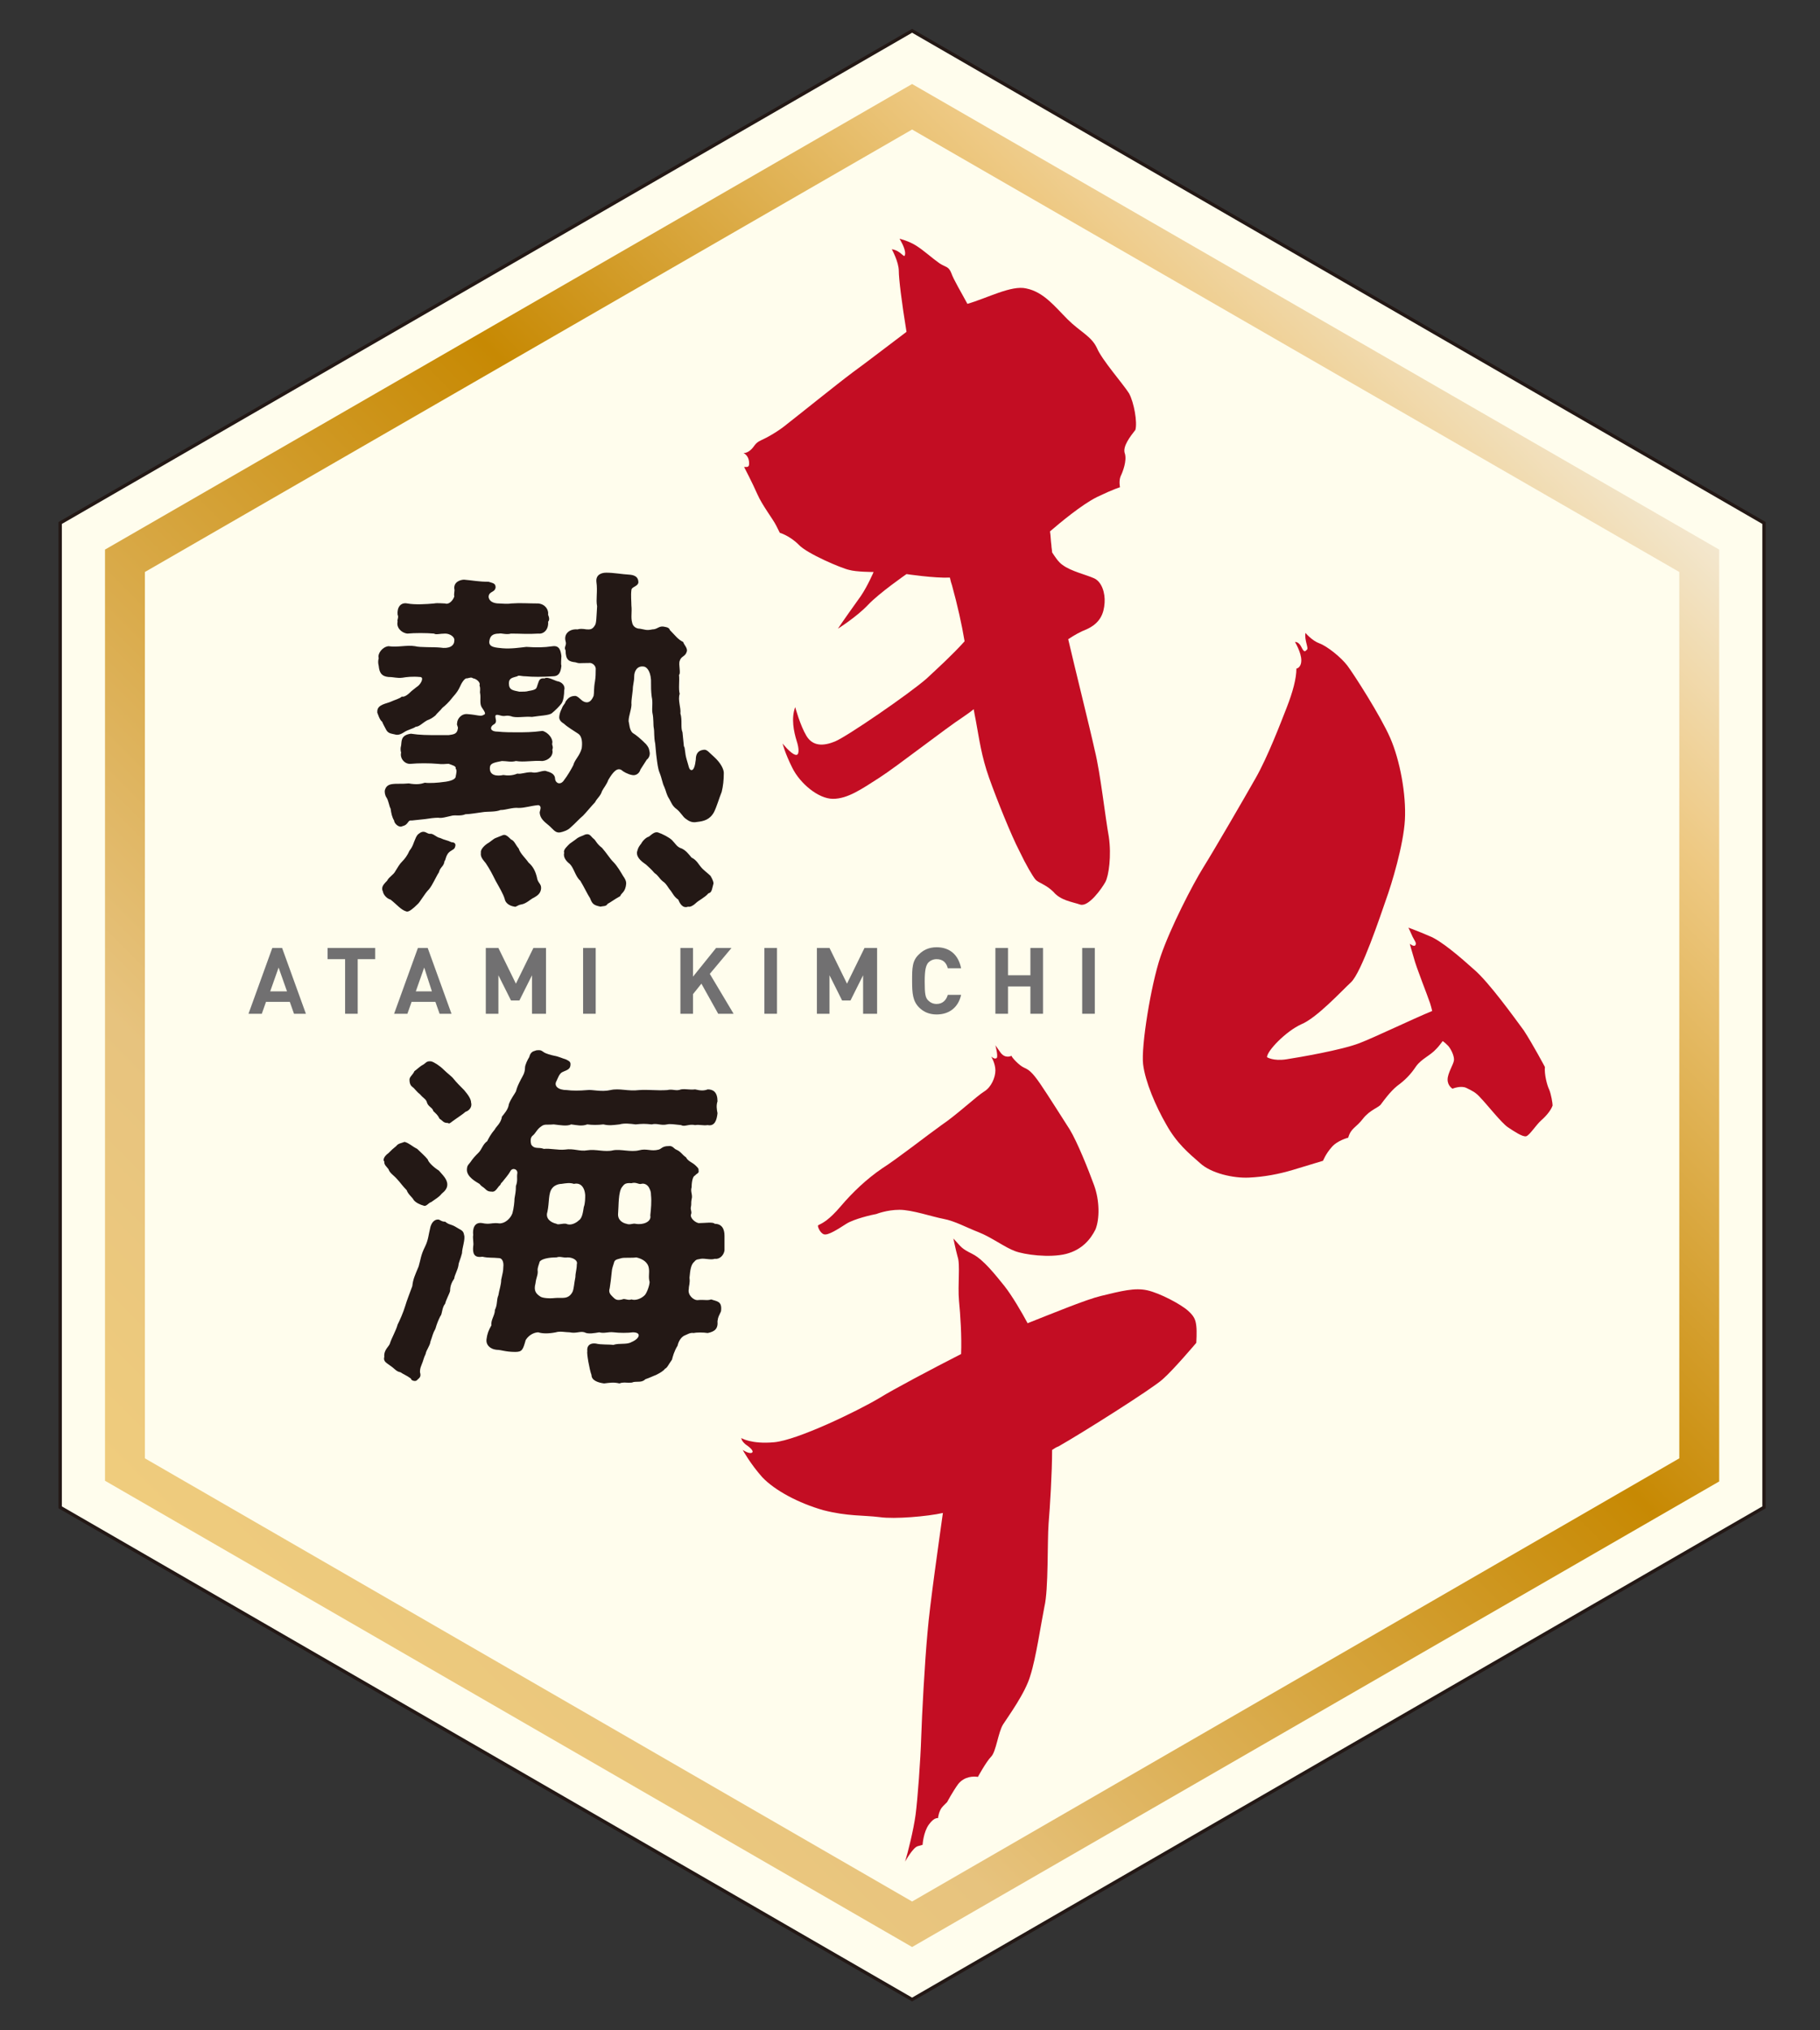
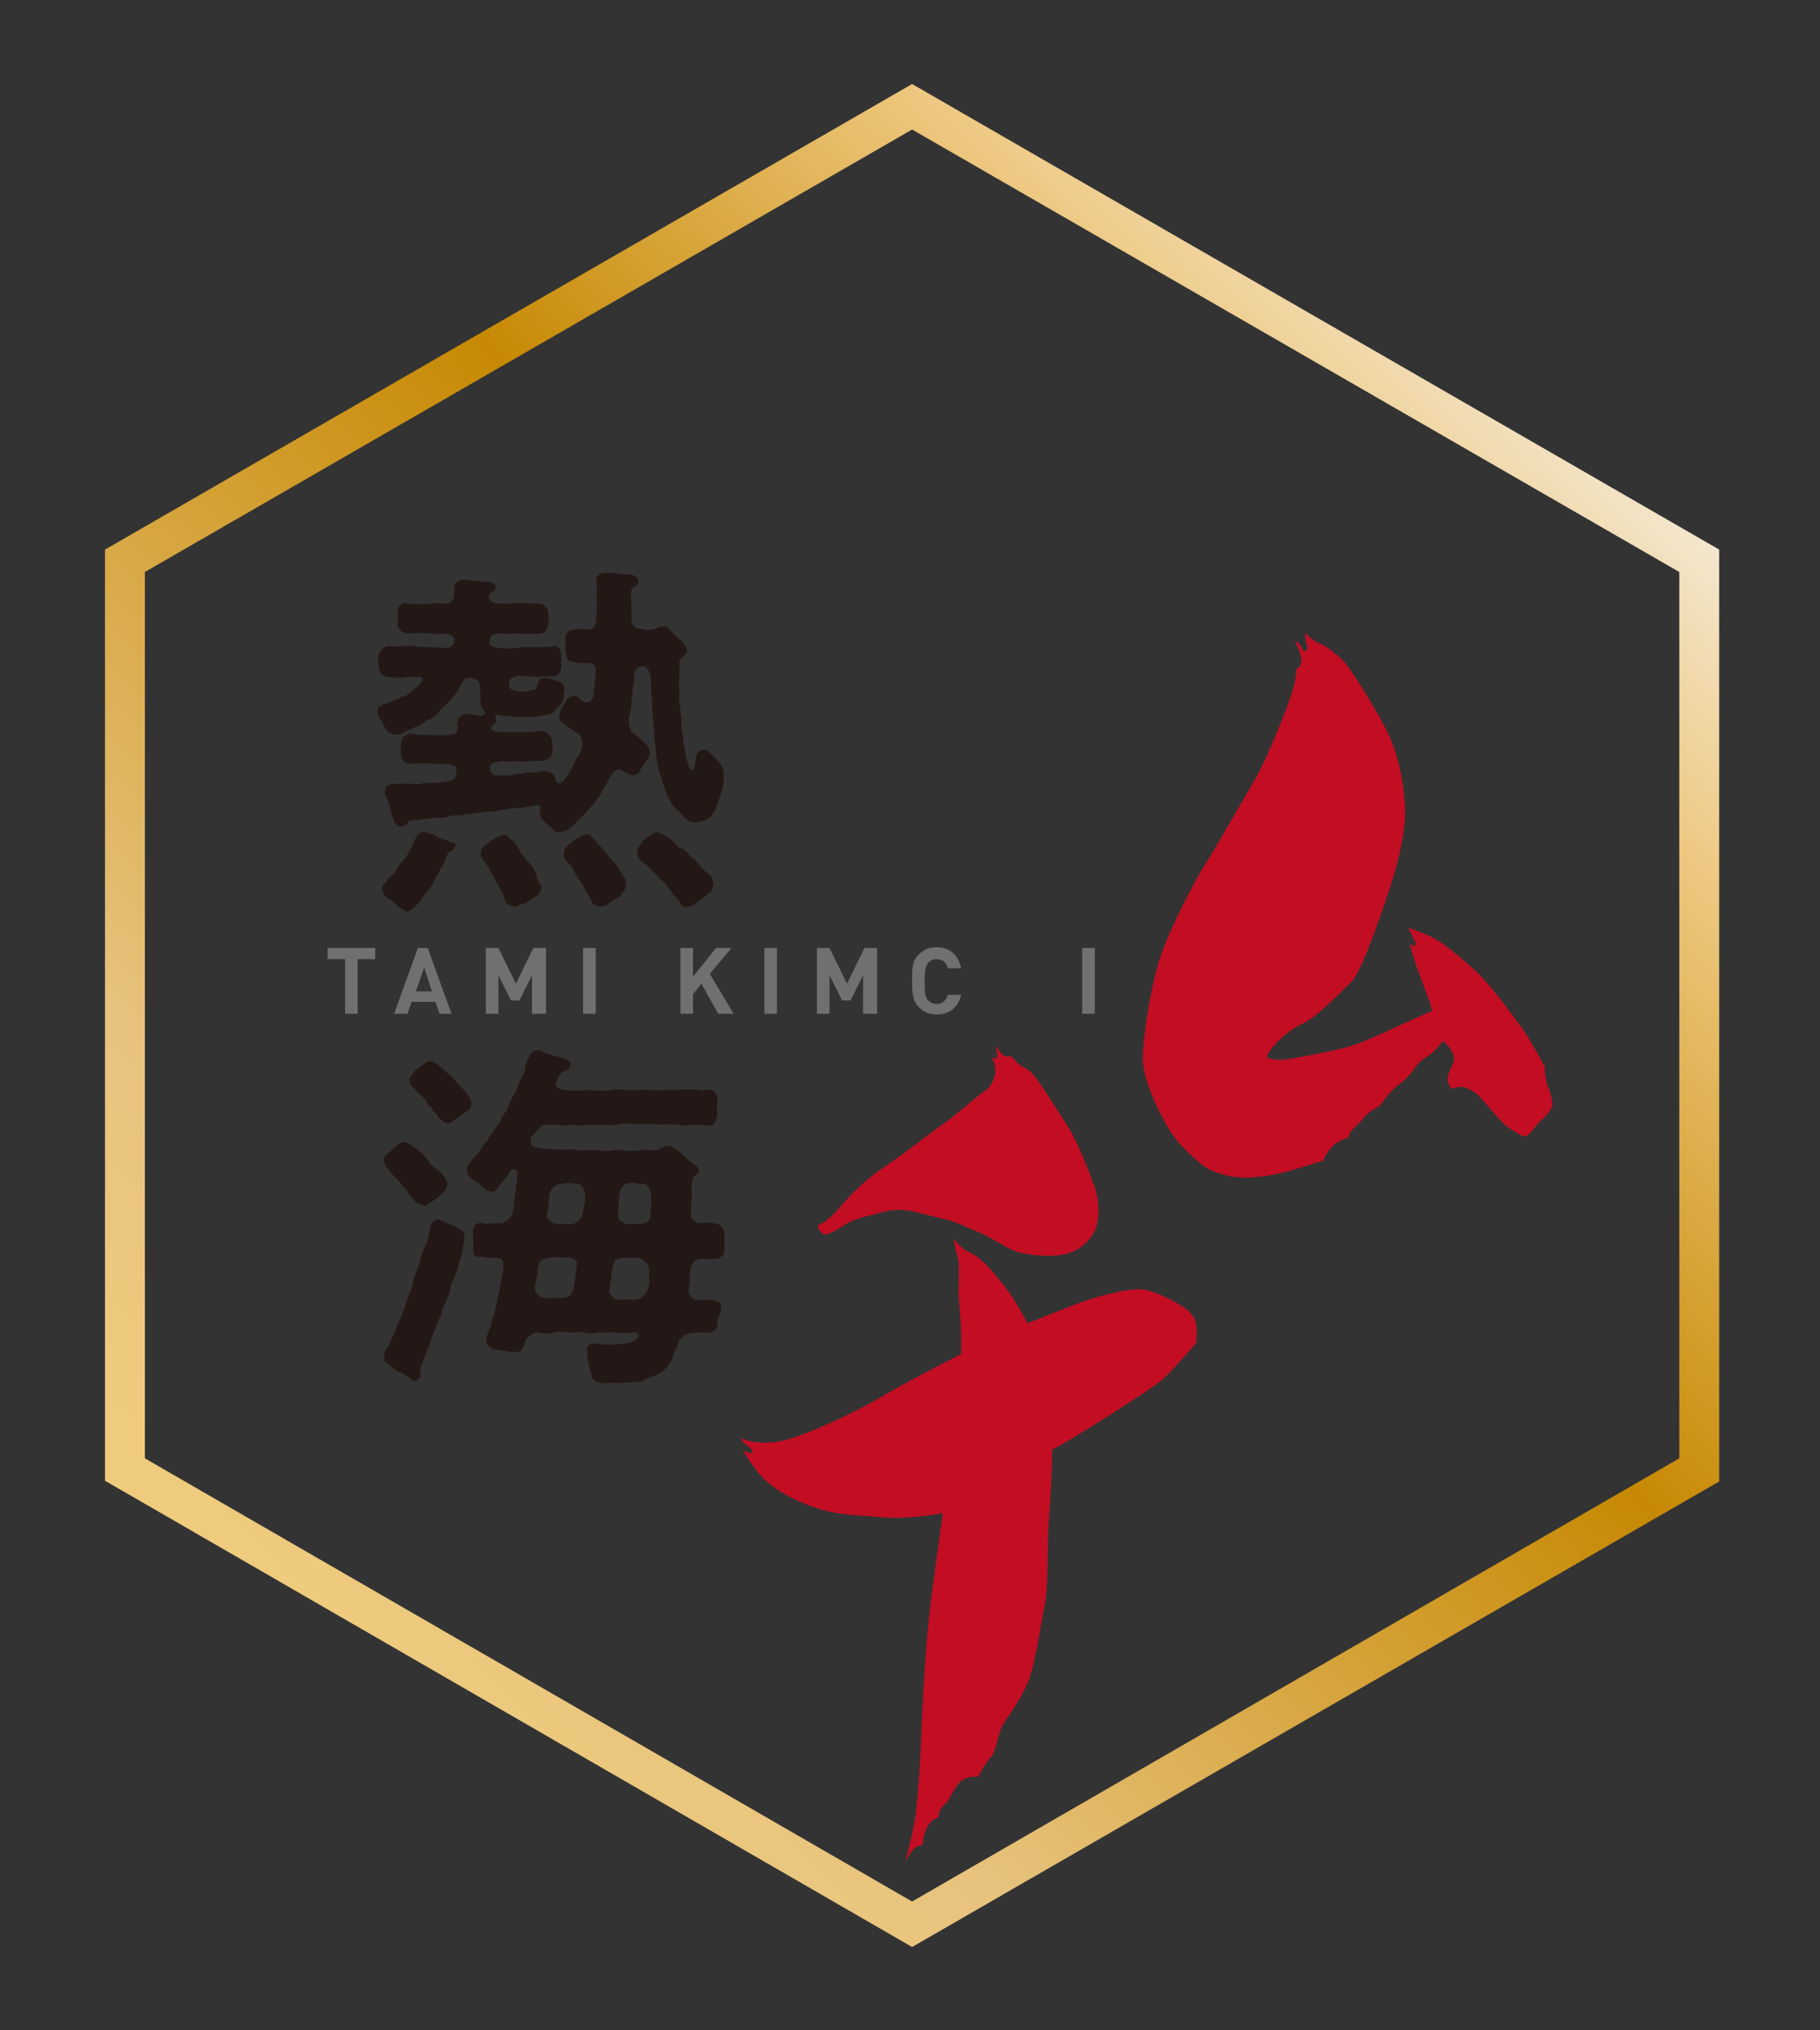
<svg xmlns="http://www.w3.org/2000/svg" version="1.1" id="レイヤー_1" x="0px" y="0px" viewBox="0 0 260 290" style="enable-background:new 0 0 260 290;" xml:space="preserve">
  <rect x="0" y="0" width="260" height="290" fill="#333333" stroke="none" />
  <style type="text/css">
	.st0{fill:#FFFDED;stroke:#231815;stroke-width:0.474;stroke-miterlimit:10;}
	.st1{fill:#C30D23;}
	.st2{fill:#717071;}
	.st3{fill:#231815;}
	.st4{fill:url(#SVGID_1_);}
</style>
  <g>
-     <polygon class="st0" points="8.6,74.7 8.6,215.3 130.3,285.6 252,215.3 252,74.7 130.3,4.4  " />
    <g>
-       <path class="st1" d="M161.3,56.2c-0.8-1.3-3.9-4.8-4.6-6.5c-0.8-1.7-2.4-2.3-4.2-4.1c-1.8-1.8-3.4-3.9-5.9-4.4    c-2.1-0.5-5.6,1.4-8.4,2.2c-0.8-1.5-2-3.5-2.3-4.4c-0.4-1-0.8-0.8-1.7-1.4c-1-0.7-2.2-1.8-3.3-2.5c-1.1-0.7-2.4-1-2.4-1    s0.9,1.4,0.8,2.2c-0.1,0.8-0.5-0.5-1.9-0.7c0,0,1,1.8,1,3.1c0,1.1,0.4,4.4,1.1,8.7c-2,1.5-5.9,4.5-7.7,5.8    c-2.4,1.8-8.1,6.4-9.4,7.4c-1.2,1-2.8,1.9-3.7,2.3c-0.9,0.4-0.9,0.9-1.5,1.4c-0.6,0.5-1,0.4-1,0.4s0.7,0.3,0.8,1.2    c0.1,0.9-0.2,0.8-0.7,0.8c0,0,1.2,2.3,1.9,3.9c0.7,1.6,2.2,3.5,2.7,4.5c0.5,1,0.5,1,0.5,1s1.4,0.4,2.7,1.7    c1.2,1.3,6.2,3.4,7.2,3.6c1,0.3,3.5,0.3,3.5,0.3s-0.8,1.9-1.8,3.4c-1,1.4-2.5,3.5-3.3,4.7c0,0,2.7-1.7,4.3-3.4    c1.6-1.7,5.5-4.4,5.5-4.4s4,0.6,6.2,0.5c0.1,0.5,0.2,0.8,0.3,1.1c0.8,2.9,1.4,5.6,1.8,8c-1.8,2-3.8,3.8-5.4,5.3    c-2.5,2.2-11.4,8.3-13.1,9c-1.7,0.7-3.2,0.7-4.1-0.8c-0.9-1.5-1.6-4.1-1.6-4.1c-0.6,1.6-0.2,3.5,0.2,4.8c0.4,1.2,0.4,2.2-0.2,2    c-0.7-0.2-1.8-1.6-1.8-1.6s0.3,1.3,1.4,3.5c1.1,2.2,3.7,4.4,5.8,4.4c2.1,0,4.1-1.4,6.6-3c2.5-1.6,9.4-7,12-8.7    c0.4-0.3,0.9-0.6,1.5-1.1c0.1,0.6,0.2,1.1,0.3,1.6c0.5,2.7,0.8,5.1,1.9,8.2c1.1,3.1,3.2,8.3,4.3,10.4c1,2.1,1.9,3.6,2.3,4.1    c0.4,0.5,1.5,0.7,2.6,1.8c1,1.2,2.6,1.4,3.8,1.8c1.2,0.4,3.1-2.3,3.6-3.2c0.5-0.9,0.9-3.8,0.5-6.5c-0.5-2.7-1.2-9.1-2-12.3    c-0.7-3.2-2.9-12-3.8-15.9c0.9-0.6,1.8-1.1,2.6-1.4c2-0.9,2.5-2.3,2.6-3.8c0.1-1.4-0.4-3-1.5-3.5c-1.1-0.5-3.3-1-4.5-1.9    c-0.6-0.4-1.1-1.2-1.5-1.8c0-0.3-0.1-0.7-0.1-1c-0.1-0.7-0.1-1.4-0.2-2c1.4-1.2,4.5-3.8,6.7-4.9c2.5-1.2,3.3-1.4,3.3-1.4    s-0.2-0.9,0.1-1.6c0.3-0.6,0.9-2.2,0.6-3.2c-0.4-1,0.8-2.5,1.5-3.4C162.5,60.3,162,57.5,161.3,56.2z" />
      <path class="st1" d="M221.3,155.6c-0.3-0.6-0.7-2.2-0.6-3.2c0,0-1.7-3.2-3-5.2c-1.4-1.9-5-6.9-7.1-8.7c-2-1.8-4.8-4.2-6.4-4.8    c-1.6-0.7-3-1.2-3-1.2s0.3,0.6,0.6,1.3c0.3,0.6,0.6,0.9,0.4,1.2c-0.2,0.3-0.8-0.2-0.8-0.2s0.2,0.8,0.6,2.1    c0.3,1.2,1.9,5.2,2.3,6.4c0.1,0.3,0.2,0.7,0.3,1.1c-2.9,1.2-8.3,3.8-10.4,4.6c-2.6,1-8.5,2-10.4,2.3c-1.9,0.3-2.8-0.3-2.8-0.3    c0-0.9,2.7-3.7,4.9-4.7c2.2-0.9,5.7-4.7,7.1-6c1.5-1.4,4.2-9.5,5-11.8c0.8-2.2,2.5-7.8,2.7-11.4c0.2-3.6-0.7-8.5-2.1-11.7    c-1.4-3.2-5.2-9.1-6.1-10.3c-0.9-1.2-2.9-2.8-4-3.2c-1.1-0.4-2-1.5-2-1.5c-0.2,1,0.5,2.2,0.2,2.4c-0.3,0.3-0.4,0.4-0.8-0.4    c-0.4-0.8-0.9-0.7-0.9-0.7s0.9,1.5,0.9,2.6c0,1.1-0.7,1.2-0.7,1.2c0,1.4-0.5,3.3-1.4,5.6c-0.9,2.3-2.7,7-4.4,10    c-1.7,3-6,10.4-7.5,12.8c-1.5,2.4-4.7,8.6-6.1,12.7c-1.4,4.1-2.8,12.9-2.5,15.4c0.3,2.5,1.8,6,3.3,8.6c1.5,2.7,3.2,4.1,4.8,5.5    c1.6,1.5,4.8,2.2,7,2.1c2.2-0.1,4.3-0.5,6.3-1.1c2-0.6,4.3-1.3,4.3-1.3s0.4-1,1.2-1.9c0.8-1,2.4-1.4,2.4-1.4    c0.4-1.4,1.1-1.4,2.1-2.7c1-1.3,2.3-1.6,2.6-2.1c0.3-0.4,1.3-1.8,2.3-2.6c1.1-0.8,1.9-1.6,2.7-2.8c0.8-1.1,2-1.5,2.9-2.5    c0.3-0.3,0.6-0.7,0.9-1.1c0.3,0.2,0.6,0.5,0.8,0.7c0.5,0.6,0.9,1.6,0.8,2.1c-0.1,0.6-0.9,1.8-0.9,2.7c0,0.9,0.7,1.3,0.7,1.3    s1.2-0.5,2-0.1c0.8,0.4,1.3,0.6,2,1.4c0.8,0.8,3,3.6,3.9,4.2c0.9,0.6,2.1,1.4,2.6,1.3c0.5-0.1,1.4-1.6,2.2-2.3    c0.8-0.7,1.4-1.5,1.6-2.1C221.8,157.6,221.6,156.3,221.3,155.6z" />
      <g>
        <path class="st1" d="M117.7,176.3c0.6,0.2,2.1-0.8,3.2-1.5c1.1-0.7,3.7-1.3,4.3-1.4c0,0,1.5-0.6,3.3-0.6c1.8,0,4.7,1,6.3,1.3     c1.6,0.3,3.2,1.2,5,1.9c1.8,0.7,3.8,2.2,5.2,2.7c1.3,0.5,4.9,1,7.3,0.4c2.3-0.6,3.5-2.1,4.2-3.5c0.6-1.5,0.6-4.1-0.2-6.3     c-0.8-2.2-2.4-6.2-3.5-8c-1.1-1.7-3.1-4.9-4.2-6.5c-1.1-1.6-1.6-2-2.3-2.3c-0.7-0.3-1.8-1.5-1.8-1.7c0,0-0.9,0.5-1.6-0.5     c-0.7-1-0.7-1-0.7-1s0.4,1.5,0.2,1.8c-0.3,0.3-0.8-0.2-0.8-0.2s0.6,1,0.6,2c0,1-0.6,2.4-1.6,3c-1,0.6-4,3.4-6.1,4.8     c-2.1,1.5-6.3,4.8-8.5,6.2c-2.2,1.5-4.2,3.4-5.9,5.4c-1.7,2-2.6,2.4-3.2,2.7C116.7,175,117.1,176.1,117.7,176.3z" />
        <path class="st1" d="M170.9,189.4c-0.1-0.9-0.3-1.4-1.2-2.2c-1-0.9-4-2.5-5.8-2.9c-1.8-0.4-3.7,0.1-6.6,0.8     c-2.1,0.5-6.7,2.4-10.5,3.9c-0.8-1.5-2.2-3.9-3.3-5.3c-1.3-1.6-3-3.8-4.6-4.6c-1.6-0.8-1.5-0.9-2.7-2.2c0,0,0.3,1.5,0.6,2.6     c0.4,1.1,0,4,0.2,6.3c0.2,2,0.4,5.1,0.3,7.6c-4.3,2.2-9.6,5-11.7,6.3c-3.2,1.9-11.7,6-15,6.3c-3.3,0.3-4.7-0.6-4.7-0.6     s0,0.4,0.6,0.9c0.6,0.4,1.3,1,0.9,1.2c-0.4,0.2-1.3-0.4-1.3-0.4s1.1,2,2.8,3.9c1.8,1.9,5.2,3.7,8.7,4.7c3.5,0.9,5.7,0.7,8.1,1     c2.1,0.3,6.8-0.1,9-0.6c-0.5,3.6-1.9,13.3-2.2,17.1c-0.4,4.3-0.8,11.8-0.9,15c-0.1,3.2-0.5,8.7-0.8,11c-0.3,2.2-1.1,5.4-1.5,6.7     c0,0,1.1-2,1.8-2.2c0.7-0.2,0.7-0.2,0.7-0.2s0.1-1.8,0.9-2.9c0.8-1.1,1.3-0.9,1.3-0.9s0.1-1.1,0.7-1.7c0.6-0.6,0.6-0.6,0.6-0.6     s0.8-1.5,1.6-2.6c0.9-1.1,2.2-1.1,2.8-1c0,0,1.2-2.2,1.9-2.9c0.7-0.7,1-3.5,1.7-4.6c0.7-1.1,3.2-4.5,3.9-7c0.8-2.5,1.5-7.3,2-9.8     c0.6-2.5,0.4-9.3,0.6-11.9c0.2-2.4,0.5-7.2,0.5-10.5c0.3-0.2,0.6-0.4,0.9-0.5c3.2-1.8,13.5-8.3,14.9-9.6c1.5-1.3,4.8-5.2,4.8-5.2     S171,190.2,170.9,189.4z" />
      </g>
    </g>
    <g>
-       <path class="st2" d="M42,144.8l-0.6-1.7h-3.4l-0.6,1.7h-1.9l3.4-9.4h1.4l3.4,9.4H42z M39.8,138.2l-1.2,3.4H41L39.8,138.2z" />
      <path class="st2" d="M51.1,137v7.8h-1.8V137h-2.5v-1.6h6.8v1.6H51.1z" />
      <path class="st2" d="M62.8,144.8l-0.6-1.7h-3.4l-0.6,1.7h-1.9l3.4-9.4h1.4l3.4,9.4H62.8z M60.6,138.2l-1.2,3.4h2.3L60.6,138.2z" />
      <path class="st2" d="M76,144.8v-5.5l-1.8,3.6h-1.2l-1.8-3.6v5.5h-1.8v-9.4h1.8l2.5,5.1l2.5-5.1h1.8v9.4H76z" />
      <path class="st2" d="M83.3,144.8v-9.4h1.8v9.4H83.3z" />
      <path class="st2" d="M102.6,144.8l-2.4-4.3l-1.2,1.5v2.8h-1.8v-9.4h1.8v4.1l3.3-4.1h2.2l-3.1,3.7l3.4,5.7H102.6z" />
      <path class="st2" d="M109.2,144.8v-9.4h1.8v9.4H109.2z" />
      <path class="st2" d="M123.3,144.8v-5.5l-1.8,3.6h-1.2l-1.8-3.6v5.5h-1.8v-9.4h1.8l2.5,5.1l2.5-5.1h1.8v9.4H123.3z" />
      <path class="st2" d="M133.8,144.9c-1.1,0-1.9-0.4-2.5-1c-0.9-0.9-1-2-1-3.8s0-2.9,1-3.8c0.6-0.6,1.4-1,2.5-1c1.8,0,3.1,1,3.5,3    h-1.9c-0.2-0.8-0.7-1.3-1.6-1.3c-0.5,0-0.9,0.2-1.2,0.5c-0.3,0.4-0.5,0.9-0.5,2.7s0.1,2.3,0.5,2.7c0.3,0.3,0.7,0.5,1.2,0.5    c0.9,0,1.4-0.6,1.6-1.3h1.9C136.9,143.9,135.6,144.9,133.8,144.9z" />
-       <path class="st2" d="M147.2,144.8v-3.9H144v3.9h-1.8v-9.4h1.8v3.9h3.2v-3.9h1.8v9.4H147.2z" />
      <path class="st2" d="M154.6,144.8v-9.4h1.8v9.4H154.6z" />
    </g>
    <g>
      <path class="st3" d="M103.4,110.4c0,1-0.1,1.9-0.3,2.7c-0.4,1-0.7,2.1-1.1,2.9c-0.6,1.1-1.5,1.3-2.4,1.4c-0.9,0.2-1.4-0.3-1.7-0.5    c-0.3-0.2-0.7-0.9-1.2-1.3c-0.7-0.5-0.8-1-1.1-1.5c-0.4-0.6-0.4-1-0.7-1.7c-0.3-0.6-0.3-1.1-0.7-2.1c-0.2-0.5-0.3-1.3-0.4-2.1    c-0.1-0.7-0.1-1.1-0.2-2c-0.2-0.9-0.1-1.7-0.2-2.2c-0.1-0.5,0-1.3-0.2-2.2c-0.1-0.7,0.1-1.4-0.1-2.3c-0.1-0.8-0.1-1.3-0.1-2.4    c-0.1-1.4-0.7-1.9-1.1-1.9c-0.9-0.1-1.3,0.7-1.3,1.4c0,0.8-0.2,1.2-0.2,1.9c-0.1,0.9-0.2,1.5-0.2,1.9c0.1,0.7-0.4,1.8-0.4,2.6    c0.1,0.3,0.1,1.3,0.6,1.7c0.5,0.3,1.1,0.8,1.9,1.6c0.4,0.5,0.4,0.6,0.5,1.1c0.1,0.4-0.1,0.9-0.4,1.1l-0.9,1.4    c-0.2,0.7-0.8,0.9-1.2,0.8c-0.6-0.1-1.3-0.5-1.5-0.7c-0.6-0.4-1.2,0.2-1.9,1.4c-0.2,0.6-0.7,1.2-0.9,1.6c-0.2,0.7-0.7,1-1,1.6    c-0.4,0.4-1.3,1.5-1.7,1.9c-0.6,0.5-1.1,1.1-1.8,1.7c-0.4,0.4-1,0.6-1.5,0.7c-0.7,0.1-1-0.5-1.6-1c-0.6-0.5-1.3-1-1.3-1.9    c0.1-0.4,0.3-0.9-0.2-1c-1.1,0.1-1.9,0.4-2.8,0.4c-0.9-0.1-1.8,0.3-2.6,0.3c-0.7,0.3-1.9,0.2-2.5,0.3c-0.8,0.1-1.9,0.3-2.5,0.3    c-0.7,0.3-1.4,0.1-1.9,0.2c-0.9,0.2-1.5,0.4-2,0.3c-0.5,0-1.3,0.1-1.9,0.2c-0.8,0.1-1.1,0.1-1.9,0.2c-0.6-0.1-0.4,0.6-1.3,0.8    c-0.5,0.3-1.2-0.4-1.2-0.8c-0.3-0.5-0.4-1-0.5-1.7c-0.2-0.3-0.3-1.2-0.6-1.6c-0.2-0.3-0.3-0.8-0.2-1.1c0.1-0.3,0.3-0.7,1-0.8    c0.7-0.1,1.4,0,2.4-0.1c1.1,0.2,1.7,0.1,2.3-0.1c0.6,0.1,2,0,2.6-0.1c1.1-0.1,1.8-0.4,1.8-0.8c0.1-0.5,0.2-0.9,0-1.1    c0.1-0.4-0.5-0.5-1-0.7c-0.4,0-0.9,0.1-1.6,0c-1.1-0.1-2.8-0.1-3.8,0c-0.9,0.1-1.6-0.8-1.4-1.6c-0.1-0.3-0.1-0.7,0-1    c0.1-0.6-0.1-1.5,1.4-1.7c1.3,0.2,2.4,0.2,3.8,0.2h1.6c0.6-0.1,1.2-0.1,1.3-0.9c0.1-0.3-0.2-0.5-0.1-0.8c0-0.6,0.6-1.4,1.5-1.3    c1.4,0.1,1.9,0.4,2.3,0.1c0.4-0.1,0.1-0.5-0.3-1.1c-0.3-0.5-0.1-1.3-0.2-1.9c-0.1-0.4,0.1-0.6-0.1-1.2c0.2-0.5-0.6-1-0.9-1    c-0.3-0.2-0.4-0.1-0.9,0c-0.3-0.1-0.8,0.7-1,1.2c-0.4,0.9-1,1.4-1.2,1.7c-0.3,0.4-0.9,1-1.3,1.3c-0.3,0.4-0.8,0.8-1,1.1    c-0.5,0.4-0.7,0.5-1.2,0.7c-0.7,0.4-1.1,0.9-1.6,0.9c-0.4,0.3-1.1,0.4-1.7,0.8c-0.6,0.4-1,0.4-1.3,0.3c-0.4-0.1-0.9-0.1-1.2-0.6    c-0.2-0.4-0.5-0.9-0.6-1.2c-0.4-0.3-0.6-1.1-0.7-1.3v-0.2c0-1,1.4-1.1,2-1.4c0.4-0.2,1.2-0.4,1.5-0.7c0.4,0.1,0.9-0.3,1.4-0.8    c0.4-0.3,0.6-0.5,0.9-0.7c0.5-0.4,0.9-1.3,0.3-1.3c-1.1-0.1-1.9,0-2.5,0.1c-0.8,0.1-1.2-0.1-2-0.1c-1-0.1-1.3-0.6-1.4-1.6    c-0.1-0.4-0.1-0.7,0-1.1c-0.2-0.6,0.5-1.6,1.4-1.7c1.3,0.2,2.6-0.2,3.8,0c0.7,0.2,2.6,0.1,3.6,0.2c1.2,0.2,2-0.2,2-1    c0.1-0.5-0.6-1-1.3-1c-0.8,0-1.3,0.2-1.6,0c-1.1-0.1-2.8-0.1-3.8,0c-0.9-0.1-1.6-0.9-1.4-1.7c-0.1-0.3,0.2-0.6,0-1    c-0.1-1,0.4-1.8,1.4-1.6c1.1,0.2,2.7,0.1,3.8,0c0.5-0.1,1.2,0,1.6,0c0.5,0.2,1.1-0.4,1.3-1c-0.1-0.4,0.1-0.8,0-1.1    c-0.1-1,0.9-1.3,1.4-1.3c1.2,0.1,2.1,0.3,3.5,0.3c0.6,0.2,1,0.2,1,0.8c-0.1,0.8-1,0.5-1,1.4c0.1,0.6,0.7,0.9,1.5,0.9    c0.3,0,1.2,0.1,1.7,0c1.4-0.1,2.4,0,3.9,0c1,0.1,1.5,0.9,1.4,1.6c0.2,0.5,0.2,0.8,0,1c0.1,1.1-0.6,1.8-1.4,1.7    c-1.5,0.1-2.5,0-3.9,0c-0.7,0.2-1.4-0.1-1.7,0c-1,0-1.3,0.4-1.4,1.1c-0.1,0.9,1,0.9,1.9,1c1.2,0.1,2.5-0.1,3.4-0.2    c1.5,0.1,2.4,0.1,3.8-0.1c0.9-0.1,1.1,0.6,1.2,1.4c0,0.4-0.1,1.1,0,1.4c-0.1,1-0.4,1.5-1.2,1.5c-1.5,0.1-2.9,0.1-3.9,0    c-0.7,0-1-0.2-1.2,0c-0.6,0.2-1.2,0.2-1.2,1c0,1,0.6,1,1.5,1.2c0.6,0,1,0,1.3-0.1c1.3-0.2,1.1-0.4,1.3-0.9c0.2-0.5,0.2-1,1-0.9    c0.4-0.3,1.4,0.3,1.8,0.4c0.7,0.1,1.2,0.7,1,1.3c0,0.6-0.1,1.5-0.4,1.9c-0.3,0.4-0.9,1-1.4,1.4c-0.5,0.3-1.5,0.3-2.8,0.5    c-1.1-0.1-2.3,0.2-3-0.1c-0.8-0.2-0.8,0.1-1.5-0.1c-0.7-0.2-0.8-0.1-0.7,0.4c0.1,0.4,0.1,0.7-0.3,0.9c-0.5,0.3-0.6,1,0.6,1    c0.9,0.1,2,0.1,2.6,0.1c1.3,0,2.3,0,3.8-0.2c0.8,0.2,1.5,1.1,1.4,1.7c-0.1,0.4,0.2,0.5,0,1c0.2,0.8-0.5,1.5-1.4,1.6    c-1.5-0.1-2.6,0.2-3.8,0c-0.7,0.2-1.3,0-2,0c-1,0.2-1.6,0.3-1.7,0.8c-0.2,1.3,1,1.4,1.9,1.2c0.6,0.1,1.3,0.1,2-0.2    c0.6,0.1,1.1-0.2,2-0.2c0.8,0.2,1.3-0.2,2-0.2c0.7,0.2,1.4,0.4,1.4,1.2c0.1,0.6,0.8,0.9,1.3,0.1c0.4-0.5,1-1.5,1.3-2.1    c0.2-0.8,0.9-1.3,1.2-2.4c0.1-0.7,0.1-1.7-0.5-2.1c-0.6-0.4-1.6-1-2-1.4c-0.3-0.2-0.8-0.5-0.7-1.1c0.1-0.7,0.3-0.9,0.4-1.2    c0.2-0.5,0.4-0.5,0.5-0.9c0.3-0.4,0.6-0.8,1.4-0.8c0.4,0.1,0.5,0.3,1,0.7c0.6,0.4,1.2,0.3,1.6-0.7c0.1-0.5,0-1,0.2-2.1    c0.1-0.6,0.1-1.2,0.1-1.6c0.1-0.6-0.5-1.1-1-1c-1.4,0-1.3,0.1-1.9-0.1c-0.9-0.1-1.4-0.3-1.4-1.7c-0.3-0.5,0.2-0.7,0-1.3    c-0.3-1.1,0.6-1.8,1.7-1.7c0.3-0.1,0.7-0.1,1.3,0c0.4,0,0.8,0.1,1.2-0.6c0.2-0.3,0.2-1.1,0.3-2.7c-0.2-1,0.1-2.1-0.1-3.5    c-0.1-1,0.7-1.3,1.4-1.3c1.1,0,2,0.2,3.5,0.3c0.7,0.1,1.1,0.4,1.1,1.1c-0.1,0.6-1,0.6-1,1.1c-0.1,0.7,0,1.6,0,2.2    c0.1,0.9-0.1,1.7,0.1,2.4c0.1,0.6,0.6,0.9,1.1,0.9c0.7,0.1,0.9,0.3,1.8,0.1c0.7,0,0.9-0.5,1.6-0.4c0.6,0.1,0.8,0.2,0.9,0.5    c0.8,0.8,1.1,1.3,1.9,1.7c0.1,0.4,0.7,0.9,0.5,1.4c-0.2,0.7-0.8,0.6-1,1.3c-0.2,0.5,0.2,1.8-0.1,2c0.1,0.8-0.1,2,0.1,2.7    c-0.3,0.9,0.2,2,0.1,2.8c0.3,1,0,2,0.3,2.7l0.2,2c0.2,0.2,0.1,0.9,0.4,1.9c0.3,0.9,0.3,1.5,0.7,1.5c0.3,0,0.5-0.6,0.6-1.5    c0-0.8,0.3-1.3,1.1-1.4c0.5-0.1,0.8,0.4,1.5,1C103,109,103.4,109.9,103.4,110.4z M65,121c-0.1,0.4-0.6,0.4-1,0.9    c-0.4,0.6-0.3,0.9-0.5,1.1c-0.1,0.8-0.6,0.8-0.8,1.6c-0.4,0.6-0.9,1.8-1.4,2.4c-0.7,0.7-1.3,1.9-1.7,2.2c-0.5,0.5-1.1,1-1.4,1    h-0.1c-0.8-0.2-1.4-1-2.3-1.7c-0.7-0.2-1.1-0.9-1.1-1.2c-0.1-0.1-0.1-0.3-0.1-0.4c0-0.4,0.4-0.8,0.7-1.1c0.3-0.6,0.9-0.8,1.2-1.4    c0.4-0.6,0.5-0.9,1-1.4c0.3-0.3,0.7-0.8,1-1.5c0.5-0.6,0.6-1.2,0.8-1.6c0.2-0.5,0.3-0.7,0.8-1c0.6-0.3,0.9,0.2,1.3,0.2    c0.5-0.1,0.9,0.5,1.5,0.6c0.6,0.3,1,0.3,1.6,0.6C64.9,120.3,65.2,120.5,65,121z M76.7,125.3c0.1,0.8,0.6,0.9,0.6,1.5    c0,0.9-0.7,1.2-1,1.4c-0.5,0.2-1.1,0.9-1.9,1c-0.5,0.1-0.7,0.4-0.9,0.3c-0.7-0.1-1.3-0.5-1.4-1.1c-0.2-0.7-0.8-1.7-1.3-2.6    c-0.5-1-0.8-1.6-1.4-2.5c-0.4-0.5-0.8-0.9-0.7-1.5c-0.1-0.5,0.6-1.1,0.9-1.3c0.4-0.2,0.9-0.7,1.2-0.8c0.3-0.1,0.7-0.3,1-0.4    c0.4-0.2,0.8,0.2,1.2,0.6c0.5,0.2,0.6,0.7,1.1,1.3c0.2,0.7,1,1.4,1.4,2C76.2,123.8,76.5,124.5,76.7,125.3z M89.4,126.6    c-0.2,0.9-0.6,0.9-0.8,1.4c-0.9,0.5-1.4,0.9-1.8,1.1c-0.2,0.4-0.7,0.3-1,0.4c-1-0.2-1.2-0.4-1.5-1.2c-0.4-0.6-0.8-1.5-1.4-2.5    c-0.7-0.6-0.9-1.8-1.5-2.4c-0.4-0.3-1-0.9-0.8-1.6c-0.2-0.4,0.5-1,0.8-1.3c0.4-0.3,0.6-0.4,1.1-0.8c0.3-0.2,0.7-0.3,1.1-0.5    c0.7-0.2,0.8,0.3,1.2,0.6c0.3,0.2,0.4,0.7,1.2,1.3c0.7,0.8,1.1,1.5,1.6,2c0.6,0.6,1.1,1.5,1.4,2C89.5,125.8,89.5,126.1,89.4,126.6    z M101.5,125.1c0.3,0.5,0.5,1,0.4,1.2c-0.2,0.7-0.2,1.2-0.7,1.3c-0.5,0.6-1.4,1-1.8,1.4c-0.3,0.3-0.8,0.6-1.1,0.5    c-0.8,0.3-1.2-0.5-1.4-1c-0.6-0.4-0.8-0.9-1.1-1.3c-0.3-0.3-0.6-1-1.1-1.3c-0.6-0.5-0.6-0.8-1.2-1.2c-0.5-0.6-0.9-0.9-1.2-1.2    c-0.4-0.3-1.4-0.9-1.3-1.8c0.1-0.3,0.1-0.6,0.6-1.2c0.2-0.4,0.7-0.9,1.1-1c0.6-0.5,0.9-0.7,1.3-0.6c0.6,0.2,1.6,0.7,2,1.1    c0.5,0.5,0.7,1,1.4,1.2c0.6,0.3,0.9,0.7,1.4,1.3c0.7,0.3,1.1,1.1,1.3,1.3C100.5,124.3,101.1,124.7,101.5,125.1z" />
      <path class="st3" d="M54.9,166v-0.1c-0.1-0.1-0.1-0.2-0.1-0.2c0-0.4,0.4-0.8,0.7-1c0.5-0.5,0.6-0.6,1.1-1c0.3-0.4,0.7-0.4,1.2-0.6    c0.7,0.2,1,0.6,1.8,1c0.5,0.5,1.1,1,1.5,1.5c0.1,0.4,0.8,1.1,1.6,1.6c0.5,0.6,1.2,1.2,1.2,2c0,0.5-0.3,0.9-0.8,1.3    c-0.4,0.5-0.8,0.7-1.5,1.2c-0.4,0.1-0.7,0.7-1.1,0.5c-0.4-0.1-1.1-0.4-1.4-0.8c-0.2-0.4-0.8-0.8-1-1.4c-0.6-0.6-1-1.2-1.3-1.5    c-0.6-0.7-1.1-0.9-1.3-1.5C55.2,166.6,54.9,166.4,54.9,166z M66,179c-0.2,0.8-0.5,1.4-0.5,1.7c-0.1,0.7-0.6,1.5-0.6,1.9    c-0.4,0.6-0.6,1.1-0.6,1.8c-0.1,0.4-0.6,1.3-0.7,1.8c-0.5,0.6-0.4,1.5-0.7,1.8c-0.3,0.6-0.5,1.1-0.7,1.8c-0.4,0.7-0.4,1-0.7,1.8    c-0.1,0.7-0.6,1.2-0.7,1.8c-0.3,0.6-0.3,0.9-0.6,1.6c-0.2,0.5-0.2,0.7-0.2,1c0.2,0.7-0.1,0.8-0.4,1.1c-0.2,0.3-0.9,0.1-0.9-0.2    c-0.7-0.5-0.9-0.5-1.5-0.9c-0.6-0.1-0.8-0.5-1.4-0.9c-0.5-0.4-1.1-0.6-0.9-1.3c-0.1-1,0.7-1.5,0.8-1.9c0.2-0.7,0.9-1.9,1.1-2.7    c0.3-0.6,0.8-1.7,1.1-2.7c0.2-0.7,0.6-1.7,1-2.8c0.1-1,0.4-1.6,0.9-2.8c0.3-1,0.3-1.6,0.9-2.8c0.5-1,0.5-1.7,0.8-2.9    c0.1-0.3,0.4-1.1,1.2-1c0.4,0.2,0.5,0.3,0.9,0.3c0.6,0.5,0.8,0.3,1.6,0.8c0.6,0.4,1,0.4,1.1,1.1C66.5,177,66,178.3,66,179z     M58.5,154.2c0-0.4,0.5-0.7,0.7-1.2c0.3-0.2,0.8-0.7,1.2-0.9c0.4-0.2,0.5-0.6,1.2-0.5c0.4,0.1,1.2,0.6,1.8,1.2    c0.5,0.5,1.2,1,1.4,1.3c0.4,0.5,1,1.1,1.5,1.6c0.6,0.7,1,1.3,1,1.8c0.2,0.7-0.4,1.2-0.8,1.3c-0.3,0.3-1.1,0.8-1.5,1.1    c-0.6,0.4-0.8,0.7-1,0.5c-0.7,0-0.7-0.3-1.2-0.6c-0.3-0.6-0.5-0.7-0.9-1.1c-0.1-0.5-0.7-0.6-0.9-1.2c-0.1-0.5-0.5-0.6-1-1.2    c-0.4-0.3-0.6-0.6-0.9-0.9C58.9,155.2,58.5,155.1,58.5,154.2z M102.5,188.7c0.1,1.1-0.4,1.5-1.4,1.7c-0.6-0.1-1.6-0.1-2,0    c-0.5-0.1-0.9,0.2-1.4,0.4c-0.5,0.3-0.8,0.9-0.9,1.4c-0.5,0.8-0.7,1.6-0.8,2c-0.5,0.7-0.7,1.2-1,1.3c-0.2,0.3-0.7,0.6-1.3,0.9    c-0.3,0.1-0.9,0.4-1.5,0.6c-0.5,0.5-1.1,0.3-1.7,0.4c-0.2,0.1-0.4,0.1-0.7,0.1c-0.4,0-0.8-0.1-1.3,0.1c-0.9-0.2-1.3-0.1-2.2,0    c-0.8-0.1-1.8-0.4-1.8-1.2c-0.3-0.8-0.7-3.1-0.6-3.4c-0.1-0.8,0.4-1.2,1.2-1.1c0.8,0.2,1.9,0.1,2.5,0.2c0.9-0.3,1.9,0,2.6-0.4    c1.2-0.5,1.5-1.4,0.2-1.4c-0.6,0.1-2,0.1-2.7,0c-0.9-0.1-1.3,0.2-2.1,0c-0.6,0.1-1.6,0.3-2.1,0c-0.6-0.2-1.2,0.2-2.1,0    c-0.6,0-1.4-0.2-2,0c-1,0.2-1.9,0.2-2.5,0c-0.5,0-1.3,0.3-1.8,1.1c-0.4,1.4-0.5,1.7-1.5,1.7c-1.4,0-2-0.3-2.6-0.3    c-1.1-0.1-1.6-0.8-1.5-1.5c0.1-0.8,0.3-1.3,0.7-2c-0.1-0.8,0.5-1.4,0.5-2.2c0.4-0.8,0.2-1.4,0.5-2.1c0.1-0.7,0.4-1.5,0.4-2.2    c0.2-0.9,0.3-1.3,0.3-1.8c0.1-0.8-0.2-1.3-0.6-1.3c-1-0.1-1.5,0-2.4-0.2c-1.2,0.2-1.4-0.5-1.3-1.5c0.1-0.4-0.1-1.2,0-1.6    c-0.1-0.8,0.1-1.9,1.3-1.7c0.9,0.2,1.3,0,1.9,0c0.4,0,0.6,0.1,0.9,0c0.5-0.1,1.2-0.6,1.5-1.4c0.2-0.7,0.3-1.7,0.3-2.1    c0.1-0.7,0.2-0.9,0.2-1.8c0.3-0.8,0.1-1.2,0.2-1.8c0.1-0.6-0.7-0.9-1-0.3c-0.2,0.4-0.8,1.1-1.2,1.6c-0.2,0.1-0.1,0.3-0.4,0.5    c-0.4,0.5-0.6,0.9-1.1,0.8c-0.5,0-0.7-0.2-0.9-0.4c-0.3-0.3-0.5-0.3-0.8-0.7c-0.5-0.3-1.8-1-1.8-2c0-0.7,0.3-0.8,0.5-1.1    c0.4-0.6,0.7-0.9,1.2-1.4c0.4-0.4,0.6-1.2,1.2-1.6c0.2-0.4,0.5-1,1.1-1.7c0.1-0.3,0.9-0.9,1-1.8c0.3-0.4,0.9-1,1-1.8    c0.3-0.8,0.8-1.4,1-1.8c0.2-0.7,0.3-0.9,0.7-1.7c0.2-0.4,0.6-0.9,0.6-1.7c0-0.4,0.4-1.2,0.6-1.5c0.1-0.4,0.3-0.8,0.8-0.9    c0.2-0.1,0.4-0.1,0.6-0.1c0.3,0,0.4,0.1,0.7,0.3c0.3,0.2,1,0.4,1.5,0.5c0.6,0.1,1.2,0.4,1.6,0.5c0.4,0.2,0.7,0.3,0.7,0.7    c0,0.7-0.4,0.8-1.1,1.1c-0.5,0.2-0.7,0.9-0.9,1.3c-0.4,0.7,0.2,1.3,1.5,1.3c0.7,0.1,1.8,0.1,2.9,0c0.7-0.1,2,0.3,3.3,0    c1.3-0.3,2.5,0.2,4.1,0c1.3-0.1,2.5,0.1,4,0c0.9-0.2,1.2,0.2,2-0.1c0.7-0.1,1.2,0.1,2,0c0.8,0.2,1.3,0.2,1.8,0    c0.8,0,1.4,0.4,1.4,1.7c-0.2,0.6-0.1,1.2,0,1.7c-0.1,1-0.4,1.9-1.4,1.7c-0.7,0.1-1.1-0.1-1.8,0c-0.9-0.2-1.5,0.3-2,0    c-0.9-0.1-1.6-0.2-2-0.1c-0.9,0.2-1.4-0.2-2.2,0c-1-0.1-1.3-0.1-2.3,0c-0.8-0.1-1.6-0.2-2.3,0c-0.9,0.1-1.5,0.2-2.3,0    c-0.8,0.1-1.6,0.1-2.3,0c-0.8,0.3-1.5,0.1-2.3,0c-0.6,0.3-1.6,0.1-2.5,0c-1,0.1-1.3-0.1-1.8,0.3c-0.6,0.4-0.8,1-1.2,1.3    c-0.4,0.3-0.3,1-0.2,1.3c0.5,0.7,1,0.3,1.8,0.6c0.9-0.1,2,0.2,3,0.1c1.3-0.2,2.1,0.3,3.2,0.1c1.2-0.2,2.5,0.3,3.7,0    c1.1-0.2,2.5,0.3,3.7,0c1.1-0.3,1.7,0.2,2.8-0.1c0.4-0.1,0.5-0.5,1.4-0.5c0.6-0.1,0.8,0.4,1.1,0.5c0.7,0.3,0.8,0.7,1.4,1.1    c0.3,0.6,0.9,0.7,1.4,1.2c0.4,0.4,0.4,0.4,0.4,0.7c0.1,0.4-0.3,0.4-0.5,0.7c-0.4,0.1-0.5,1.2-0.5,1.7c-0.2,0.6,0.2,1.1,0,1.7    c-0.1,0.5,0,0.7-0.1,1.1c-0.1,0.4,0.2,0.7,0,1.1c-0.1,0.5,0.6,1.1,1.1,1.2c0.9,0,2.1-0.2,2.3,0.1c1,0,1.4,0.7,1.4,1.7v2.1    c-0.1,0.7-0.7,1.3-1.4,1.2c-0.6,0.2-1.4-0.1-2,0c-0.3,0.1-0.6,0-0.9,0.4c-0.5,0.4-0.6,1.2-0.7,2.3c0.1,0.8-0.1,1.1-0.1,1.6    c-0.2,0.9,0.7,1.6,1.2,1.6c1.1-0.1,1.4,0.1,2-0.1c0.8,0.3,1.6,0.2,1.4,1.7C102.7,188,102.6,188,102.5,188.7z M81.1,179.6    c-0.7,0.1-1-0.2-1.6,0c-1.1,0-2.1,0.2-2.4,0.6c-0.1,0.4-0.3,0.8-0.3,1.2c0.1,0.7-0.2,1-0.3,1.9c-0.3,1.1,0.1,1.5,0.7,1.9    c0.3,0.2,1.2,0.3,2.1,0.2c0.9-0.1,1.9,0.3,2.5-0.9c0.2-0.5,0.2-1.1,0.4-2.1c0-0.6,0.2-1.1,0.2-1.8C82.6,180,81.8,179.6,81.1,179.6    z M82,169.1c-0.6-0.2-1.1-0.1-1.8,0c-0.4,0-1,0.2-1.3,0.6c-0.6,0.7-0.4,2-0.7,3.4c-0.3,0.9,0.4,1.5,1.3,1.7c0.2,0.2,0.9-0.1,1.4,0    c0.6,0.3,1.4-0.1,1.8-0.5c0.5-0.3,0.6-1.3,0.7-1.9c0.2-0.5,0.2-1.3,0.2-1.7C83.5,169.4,82.8,168.9,82,169.1z M92.7,181.2    c-0.1-0.9-0.9-1.4-1.8-1.6c-0.6,0.1-1.7,0-2.1,0.1c-0.7,0.2-1,0.2-1.1,0.7c-0.1,0.3-0.3,0.9-0.3,1.2c-0.1,1-0.2,1.8-0.3,2.4    c-0.2,0.6,0.1,0.9,0.4,1.2c0.4,0.4,0.6,0.6,1.4,0.4c0.3-0.2,0.8,0.2,1.3,0c0.6,0.2,1.4-0.1,1.9-0.6c0.3-0.3,0.7-1.4,0.7-1.9    C92.6,182.4,92.8,181.8,92.7,181.2z M92.7,169.6c-0.3-0.5-0.8-0.6-1.1-0.5c-0.4,0.1-0.7-0.3-1.4-0.1c-1-0.1-1.1,0.3-1.3,0.5    c-0.6,0.7-0.5,2.7-0.6,3.8c-0.1,1,0.7,1.4,1.2,1.5c0.5,0.2,0.9-0.1,1.3,0c1.1,0.2,2.3-0.3,2.1-1.2c0.1-0.9,0.2-2,0.1-2.9    C93,170.2,92.9,170,92.7,169.6z" />
    </g>
    <linearGradient id="SVGID_1_" gradientUnits="userSpaceOnUse" x1="39.405" y1="235.901" x2="221.208" y2="54.099">
      <stop offset="5.618000e-03" style="stop-color:#EFCC7D" />
      <stop offset="0.185" style="stop-color:#E7C37E" />
      <stop offset="0.596" style="stop-color:#C78903" />
      <stop offset="0.794" style="stop-color:#E3B75E" />
      <stop offset="0.871" style="stop-color:#EEC983" />
      <stop offset="1" style="stop-color:#F3E7CE" />
    </linearGradient>
    <path class="st4" d="M130.3,278.1L15,211.5V78.5l115.3-66.5l115.3,66.5v133.1L130.3,278.1z M20.7,208.3l109.6,63.3l109.6-63.3V81.7   L130.3,18.5L20.7,81.7V208.3z" />
  </g>
  <g>
</g>
  <g>
</g>
  <g>
</g>
  <g>
</g>
  <g>
</g>
  <g>
</g>
  <g>
</g>
  <g>
</g>
  <g>
</g>
  <g>
</g>
  <g>
</g>
  <g>
</g>
  <g>
</g>
  <g>
</g>
  <g>
</g>
</svg>